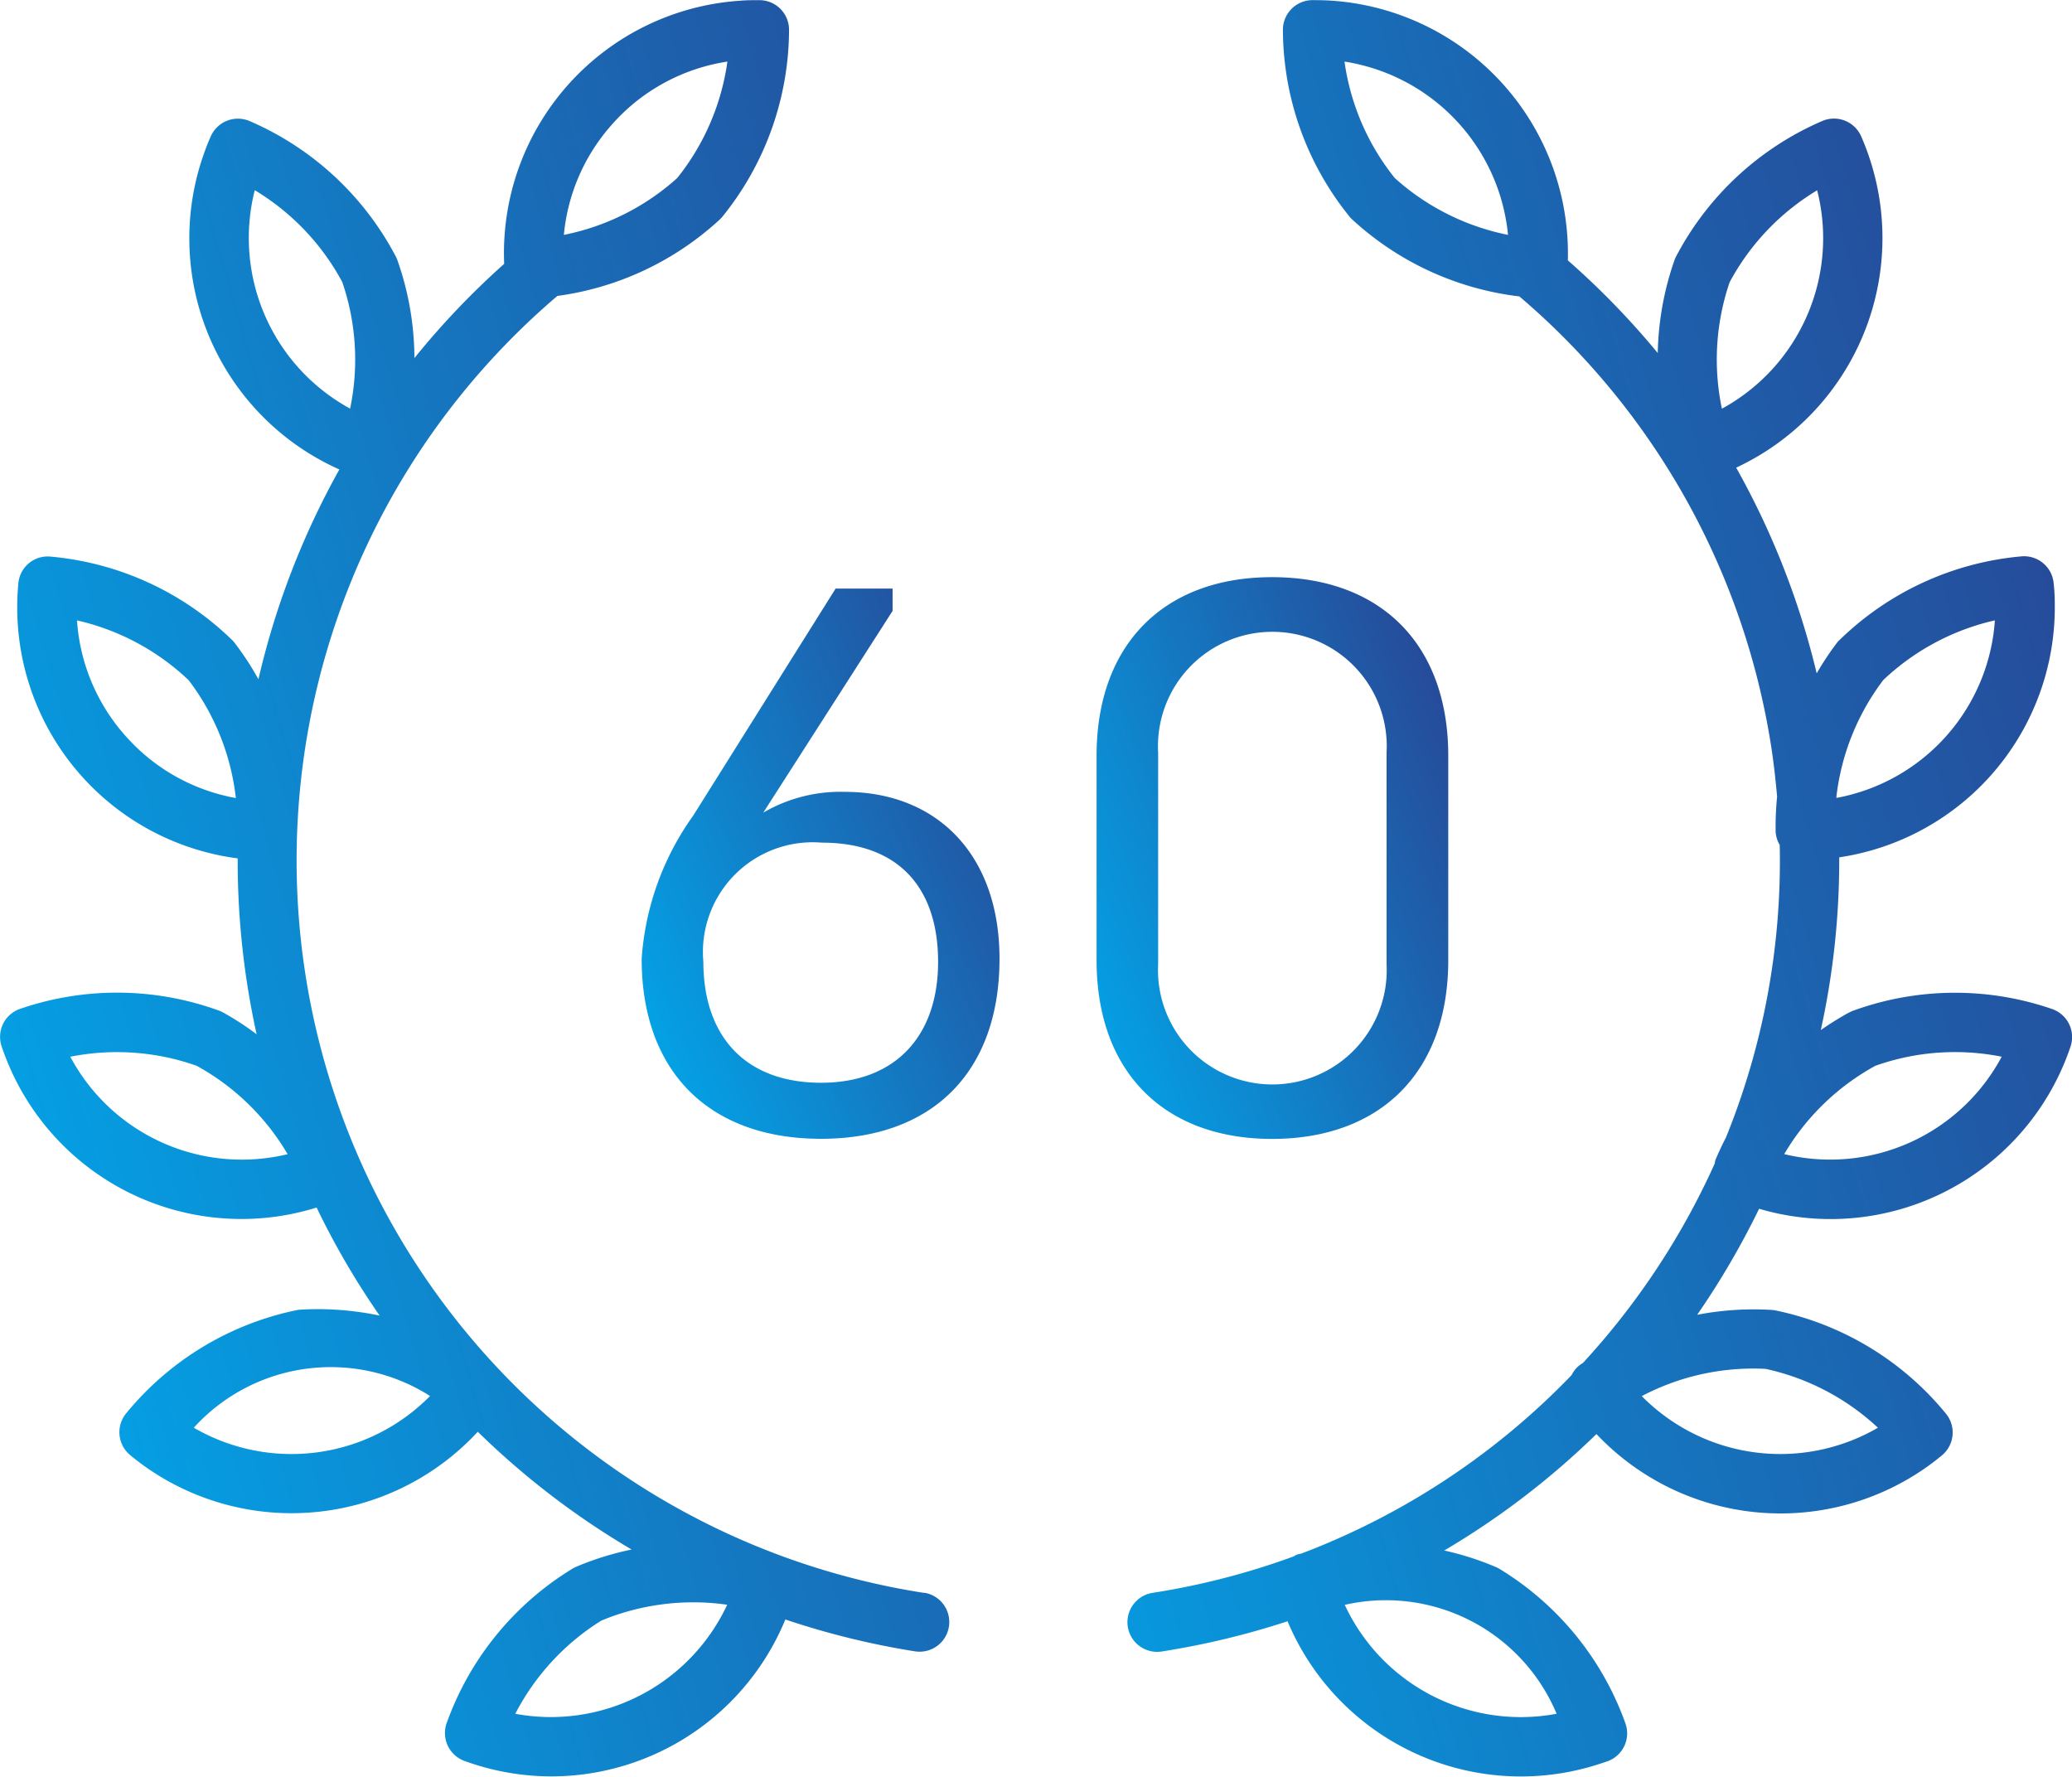
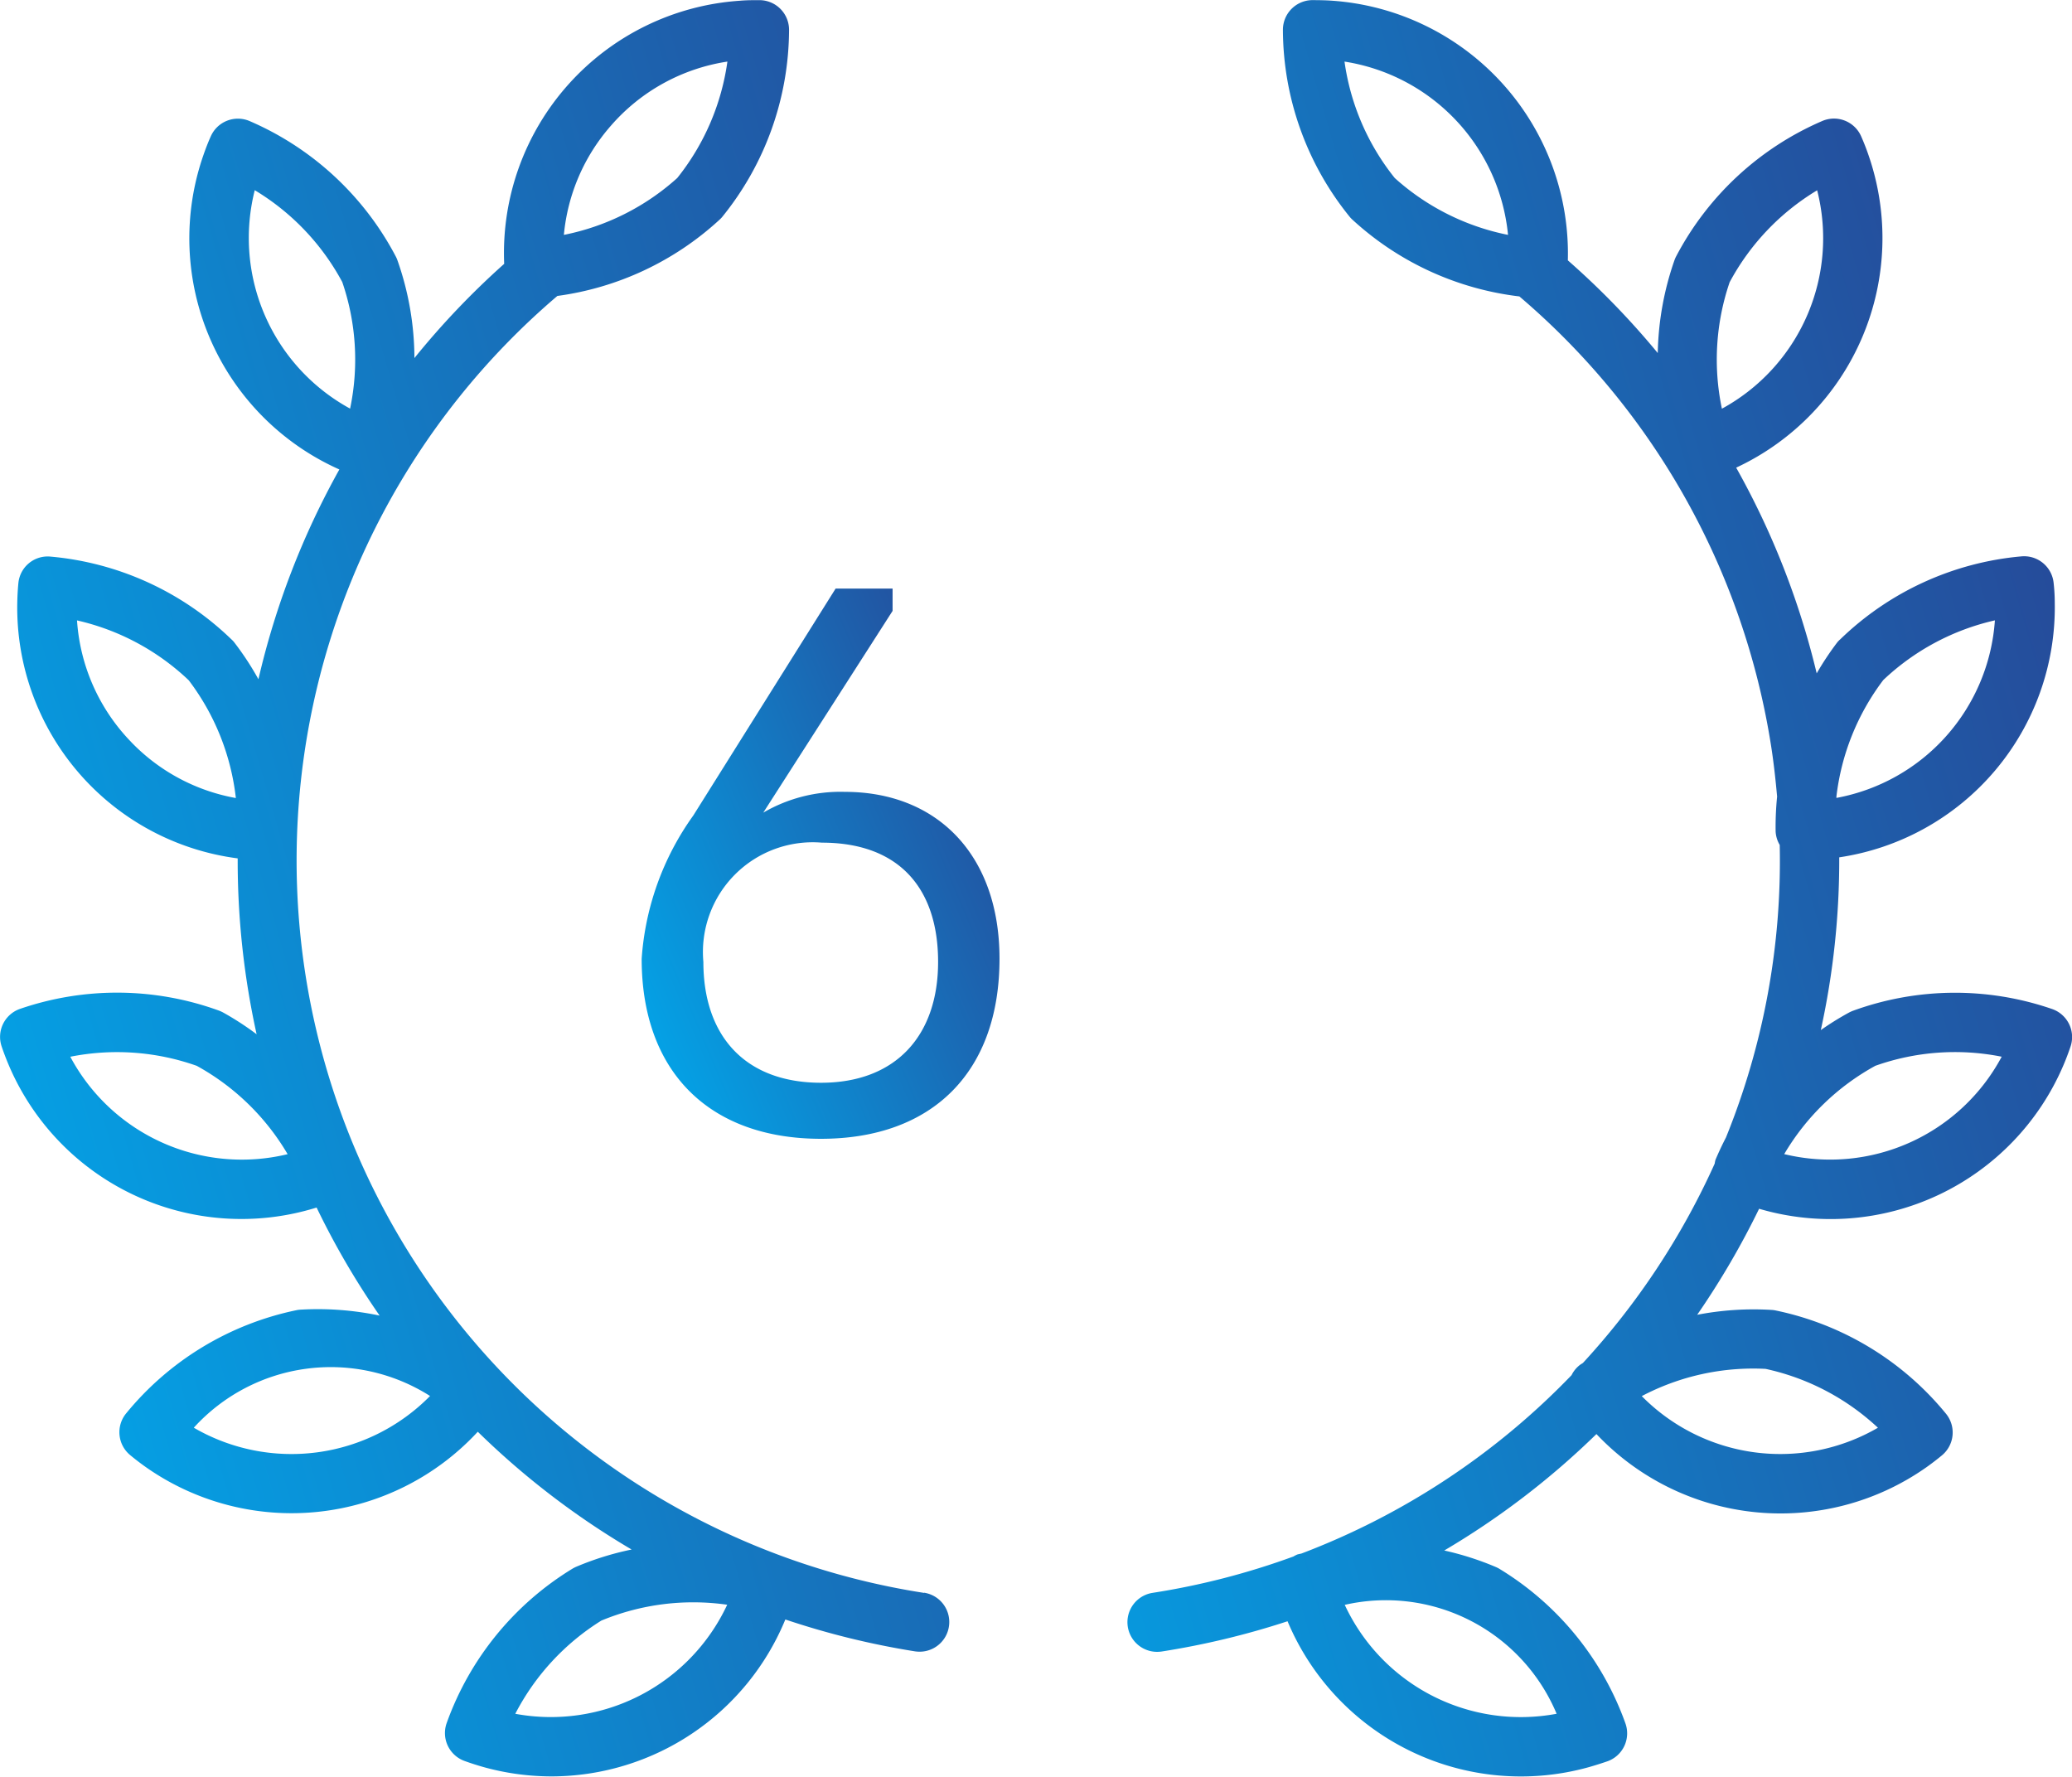
<svg xmlns="http://www.w3.org/2000/svg" xmlns:xlink="http://www.w3.org/1999/xlink" width="69.842" height="59.883" viewBox="0 0 69.842 59.883">
  <defs>
    <linearGradient id="linear-gradient" x1="-0.219" y1="0.804" x2="0.964" y2="0.175" gradientUnits="objectBoundingBox">
      <stop offset="0" stop-color="#04a1e5" />
      <stop offset="1" stop-color="#274897" />
    </linearGradient>
    <linearGradient id="linear-gradient-2" x1="0.068" y1="0.871" x2="1.054" y2="0.23" xlink:href="#linear-gradient" />
    <linearGradient id="linear-gradient-3" x1="-0.015" y1="0.822" x2="1.014" y2="0.178" xlink:href="#linear-gradient" />
    <linearGradient id="linear-gradient-4" x1="0.073" y1="0.785" x2="1.178" y2="0.195" xlink:href="#linear-gradient" />
  </defs>
  <g id="Group_1186" data-name="Group 1186" transform="translate(-275.386 -1.476)">
    <path id="Path_1113" data-name="Path 1113" d="M344.553,35.485a10.044,10.044,0,0,0-6.709.061,1.239,1.239,0,0,0-.129.058,9.808,9.808,0,0,0-.954.593,26.722,26.722,0,0,0,.621-5.823,8.519,8.519,0,0,0,7.265-8.571q0-.338-.038-.674a1,1,0,0,0-1.082-.9,10.049,10.049,0,0,0-6.105,2.791.947.947,0,0,0-.1.1,9.92,9.92,0,0,0-.7,1.053,26.949,26.949,0,0,0-2.714-6.934A8.539,8.539,0,0,0,338.367,6.7c-.073-.214-.156-.424-.247-.631a1,1,0,0,0-1.309-.515,10.052,10.052,0,0,0-4.925,4.561.934.934,0,0,0-.057.13,10.028,10.028,0,0,0-.564,3.131,27,27,0,0,0-3.031-3.124A8.543,8.543,0,0,0,320.291,1.5c-.222-.016-.437-.019-.671-.02a1,1,0,0,0-.99,1A10.052,10.052,0,0,0,320.894,8.8a1.046,1.046,0,0,0,.1.1,10.061,10.061,0,0,0,5.606,2.567,24.967,24.967,0,0,1,8.488,15.168c.088.566.149,1.129.2,1.691a10.194,10.194,0,0,0-.05,1.174.989.989,0,0,0,.138.456,24.792,24.792,0,0,1-1.812,9.861c-.128.247-.247.5-.355.756a1.062,1.062,0,0,0-.025.125,25.17,25.17,0,0,1-4.441,6.718c-.029.02-.06.037-.089.058a.966.966,0,0,0-.294.353,24.9,24.9,0,0,1-9.105,6.013c-.047.012-.1.02-.143.034a.956.956,0,0,0-.127.066,24.986,24.986,0,0,1-4.75,1.226,1,1,0,0,0,.152,1.988,1.151,1.151,0,0,0,.154-.011,27.068,27.068,0,0,0,4.245-1.02,8.528,8.528,0,0,0,10.154,4.918c.214-.061.425-.128.635-.2a1,1,0,0,0,.6-1.276,10.051,10.051,0,0,0-4.241-5.205.937.937,0,0,0-.126-.065,9.982,9.982,0,0,0-1.74-.557,26.93,26.93,0,0,0,5.13-3.925,8.537,8.537,0,0,0,11.117,1.123c.181-.128.358-.264.53-.406a1,1,0,0,0,.137-1.4,10.05,10.05,0,0,0-5.739-3.482.946.946,0,0,0-.139-.019,10.026,10.026,0,0,0-2.51.164,27.337,27.337,0,0,0,2.087-3.574,8.531,8.531,0,0,0,10.258-4.838c.086-.2.166-.413.238-.625A1,1,0,0,0,344.553,35.485Zm-10.863-24.5a8.06,8.06,0,0,1,2.948-3.095,6.546,6.546,0,0,1-3.211,7.362A8.056,8.056,0,0,1,333.69,10.983ZM320.706,3.552a6.552,6.552,0,0,1,5.512,5.841A8.062,8.062,0,0,1,322.4,7.477,8.05,8.05,0,0,1,320.706,3.552Zm7.15,55.689a6.544,6.544,0,0,1-7.142-3.671,6.24,6.24,0,0,1,7.142,3.671ZM334.9,47.616a8.04,8.04,0,0,1,3.786,1.984,6.557,6.557,0,0,1-7.96-1.066A8.066,8.066,0,0,1,334.9,47.616Zm3.96-23.212a8.064,8.064,0,0,1,3.769-2.018,6.542,6.542,0,0,1-5.342,5.985l0-.046A8.052,8.052,0,0,1,338.865,24.4Zm-3.333,15.974A8.06,8.06,0,0,1,338.6,37.4a8.029,8.029,0,0,1,4.258-.306A6.554,6.554,0,0,1,335.532,40.378Z" fill="url(#linear-gradient)" />
    <path id="Path_1114" data-name="Path 1114" d="M303.864,28.167a5.159,5.159,0,0,0-2.75.7l4.359-6.8v-.753h-1.92l-4.8,7.653a9.372,9.372,0,0,0-1.738,4.825c0,3.813,2.283,6.069,6.044,6.069s6.018-2.256,6.018-6.069C309.078,30.294,306.977,28.167,303.864,28.167Zm-.8,9.805c-2.568,0-3.969-1.582-3.969-4.073a3.7,3.7,0,0,1,3.995-4.02c2.594,0,3.917,1.53,3.917,4.02S305.576,37.972,303.06,37.972Z" fill="url(#linear-gradient-2)" />
-     <path id="Path_1115" data-name="Path 1115" d="M318.263,39.865c3.657,0,5.94-2.256,5.94-6.017v-6.9c0-3.761-2.283-6.018-5.94-6.018-3.632,0-5.914,2.257-5.914,6.018v6.9C312.349,37.609,314.631,39.865,318.263,39.865Zm-3.839-13.022a3.856,3.856,0,1,1,7.7,0v7.135a3.855,3.855,0,1,1-7.7,0Z" fill="url(#linear-gradient-3)" />
    <path id="Path_1116" data-name="Path 1116" d="M306.535,55.167a24.986,24.986,0,0,1-12.361-43.716A10.055,10.055,0,0,0,299.62,8.9a1.188,1.188,0,0,0,.1-.1,10.059,10.059,0,0,0,2.263-6.319,1,1,0,0,0-.99-1c-.231,0-.447,0-.671.02a8.525,8.525,0,0,0-7.941,8.868,27,27,0,0,0-3.026,3.176,10,10,0,0,0-.571-3.292.931.931,0,0,0-.056-.13A10.062,10.062,0,0,0,283.8,5.557a1,1,0,0,0-1.311.519c-.09.2-.171.411-.245.624a8.529,8.529,0,0,0,4.581,10.6,26.987,26.987,0,0,0-2.728,7.071,9.843,9.843,0,0,0-.815-1.243.721.721,0,0,0-.094-.1,10.047,10.047,0,0,0-6.1-2.791.992.992,0,0,0-1.083.9c-.022.224-.033.449-.037.672a8.528,8.528,0,0,0,7.43,8.6,27.093,27.093,0,0,0,.638,5.928A9.879,9.879,0,0,0,282.9,35.6a1.325,1.325,0,0,0-.128-.058,10.056,10.056,0,0,0-6.709-.061,1,1,0,0,0-.623,1.263c.071.211.15.418.238.626a8.521,8.521,0,0,0,10.38,4.808,26.811,26.811,0,0,0,2.124,3.642,10.111,10.111,0,0,0-2.669-.2.942.942,0,0,0-.14.019,10.051,10.051,0,0,0-5.739,3.482,1,1,0,0,0,.138,1.4q.258.214.534.409a8.545,8.545,0,0,0,11.185-1.195,26.947,26.947,0,0,0,5.185,3.97,9.942,9.942,0,0,0-1.867.581,1.169,1.169,0,0,0-.127.065,10.065,10.065,0,0,0-4.24,5.205,1,1,0,0,0,.6,1.275c.209.076.422.144.64.206a8.581,8.581,0,0,0,2.3.315,8.537,8.537,0,0,0,7.876-5.289,27.019,27.019,0,0,0,4.374,1.075,1.139,1.139,0,0,0,.154.011,1,1,0,0,0,.152-1.988Zm-10.56-49.45a6.486,6.486,0,0,1,3.93-2.165,8.06,8.06,0,0,1-1.691,3.925,8.062,8.062,0,0,1-3.821,1.916A6.482,6.482,0,0,1,295.975,5.717Zm-12,2.171a8.067,8.067,0,0,1,2.948,3.095,8.054,8.054,0,0,1,.264,4.266A6.553,6.553,0,0,1,283.973,7.888Zm-4.166,18.6a6.5,6.5,0,0,1-1.827-4.1,8.053,8.053,0,0,1,3.765,2.017,8.045,8.045,0,0,1,1.589,3.97A6.484,6.484,0,0,1,279.807,26.487Zm-2.052,10.607a8.049,8.049,0,0,1,4.26.306,8.055,8.055,0,0,1,3.064,2.978A6.553,6.553,0,0,1,277.755,37.094Zm4.165,12.5a6.24,6.24,0,0,1,7.96-1.065A6.553,6.553,0,0,1,281.92,49.6Zm10.835,9.643a8.063,8.063,0,0,1,2.9-3.138,8.1,8.1,0,0,1,4.241-.534A6.56,6.56,0,0,1,292.755,59.242Z" fill="url(#linear-gradient-4)" />
  </g>
</svg>